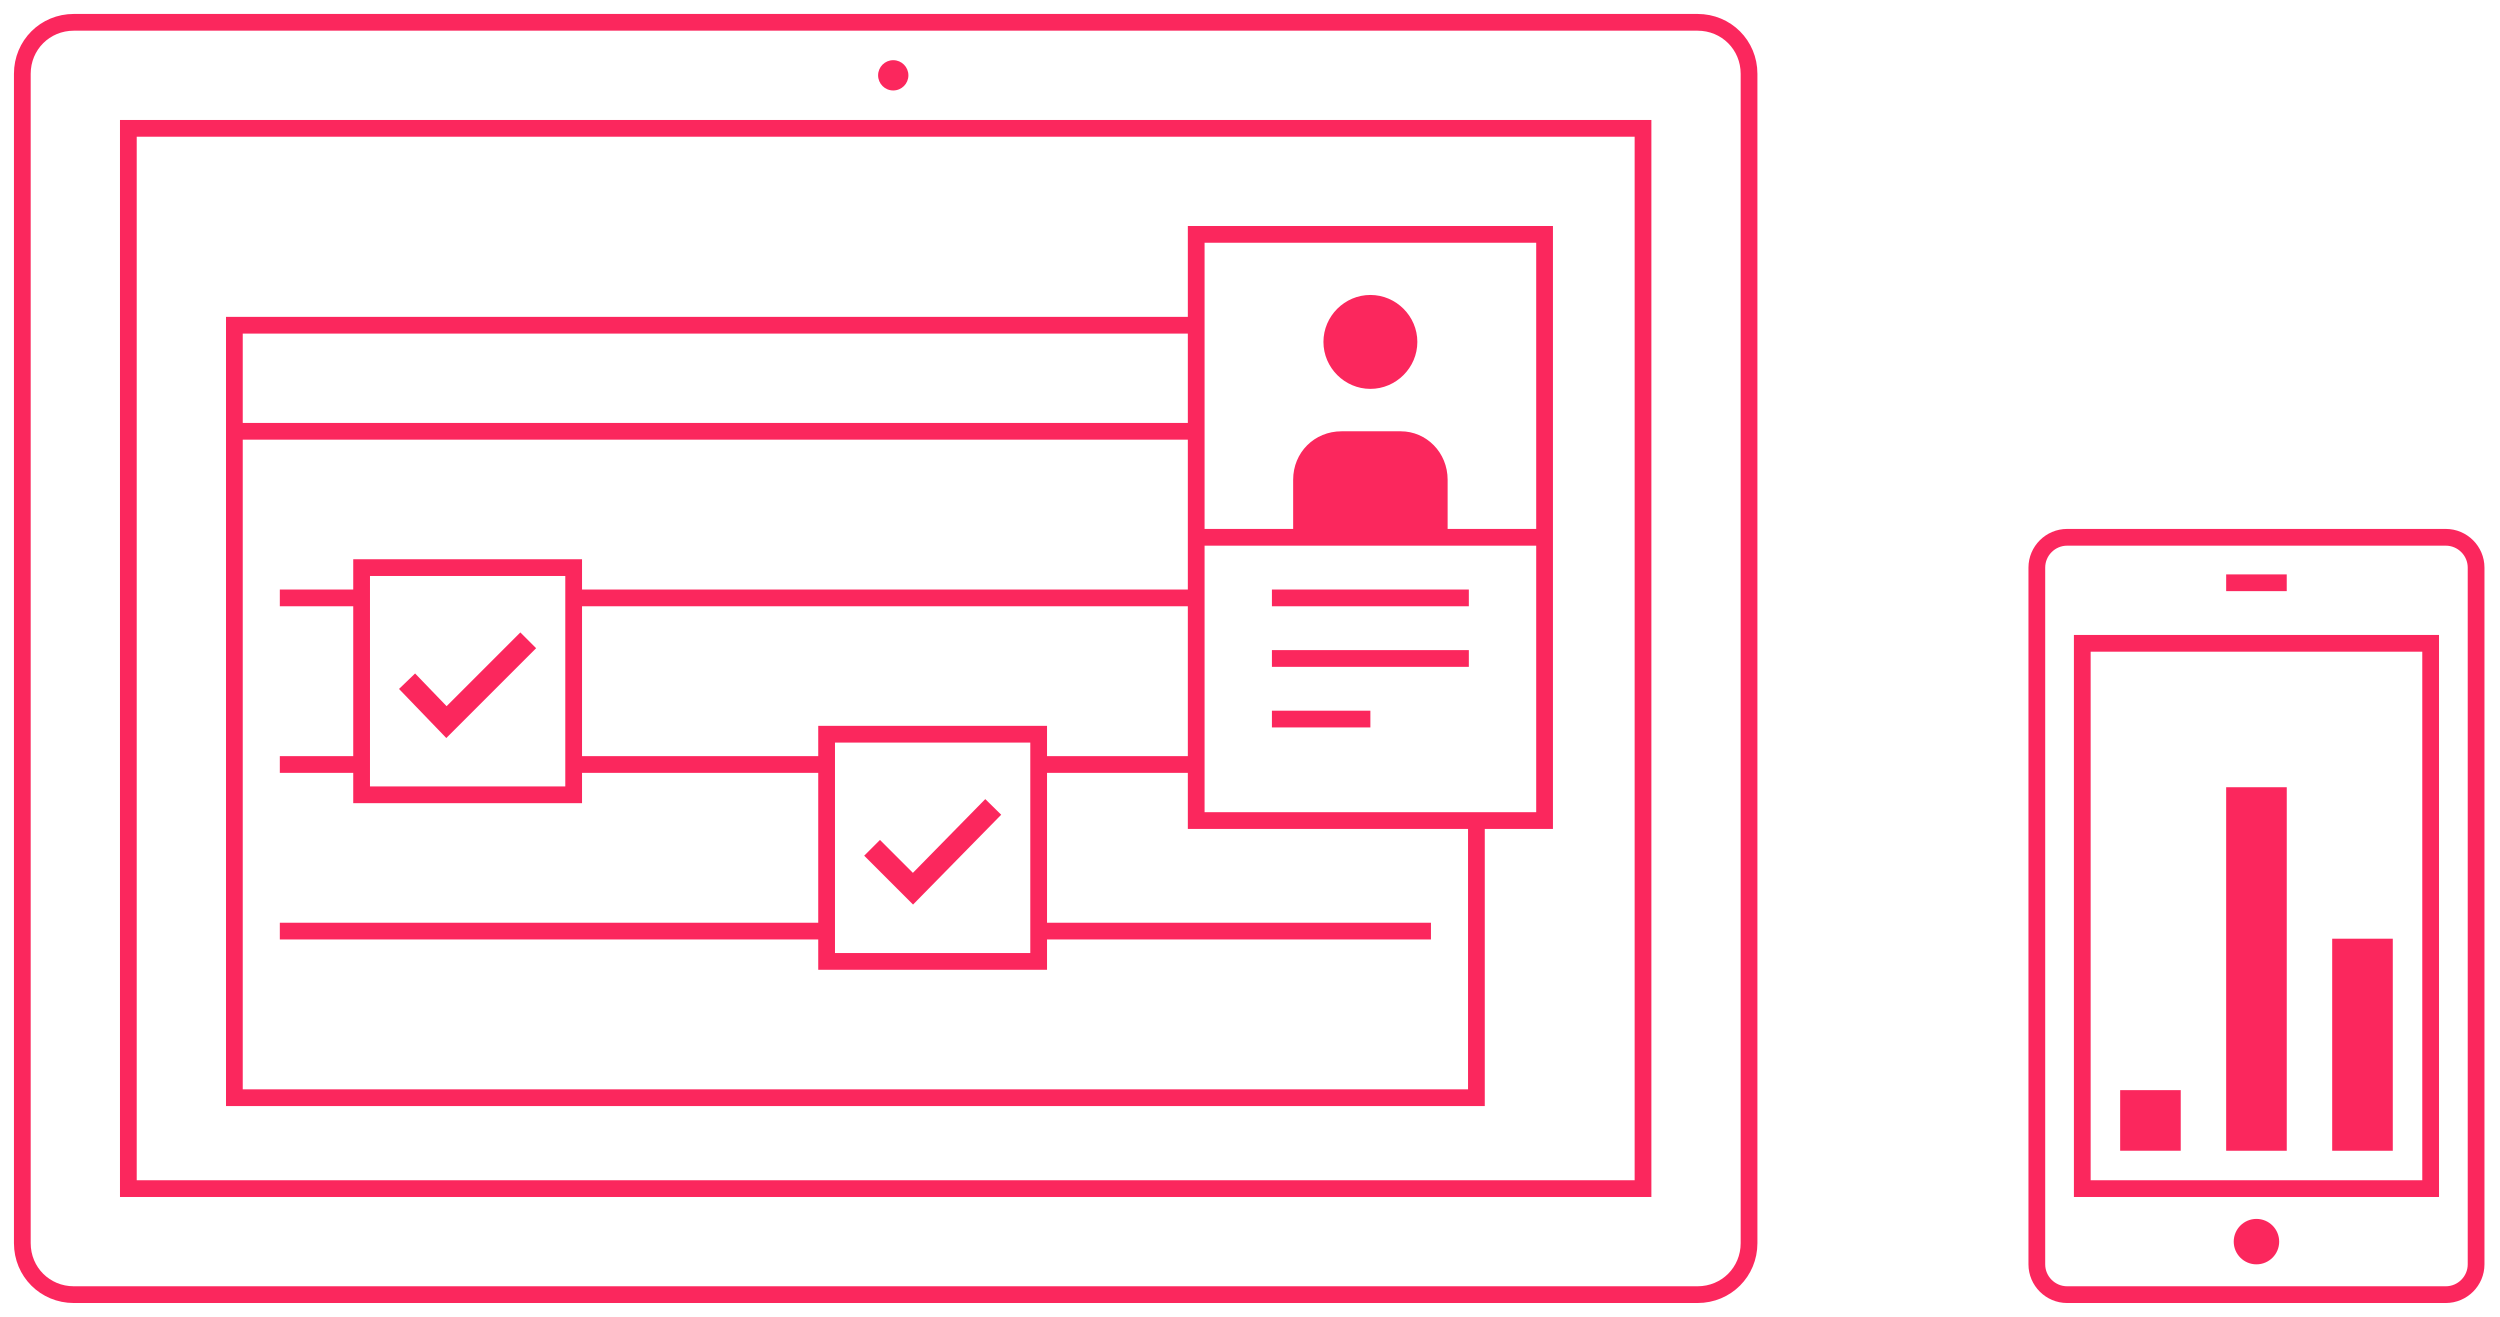
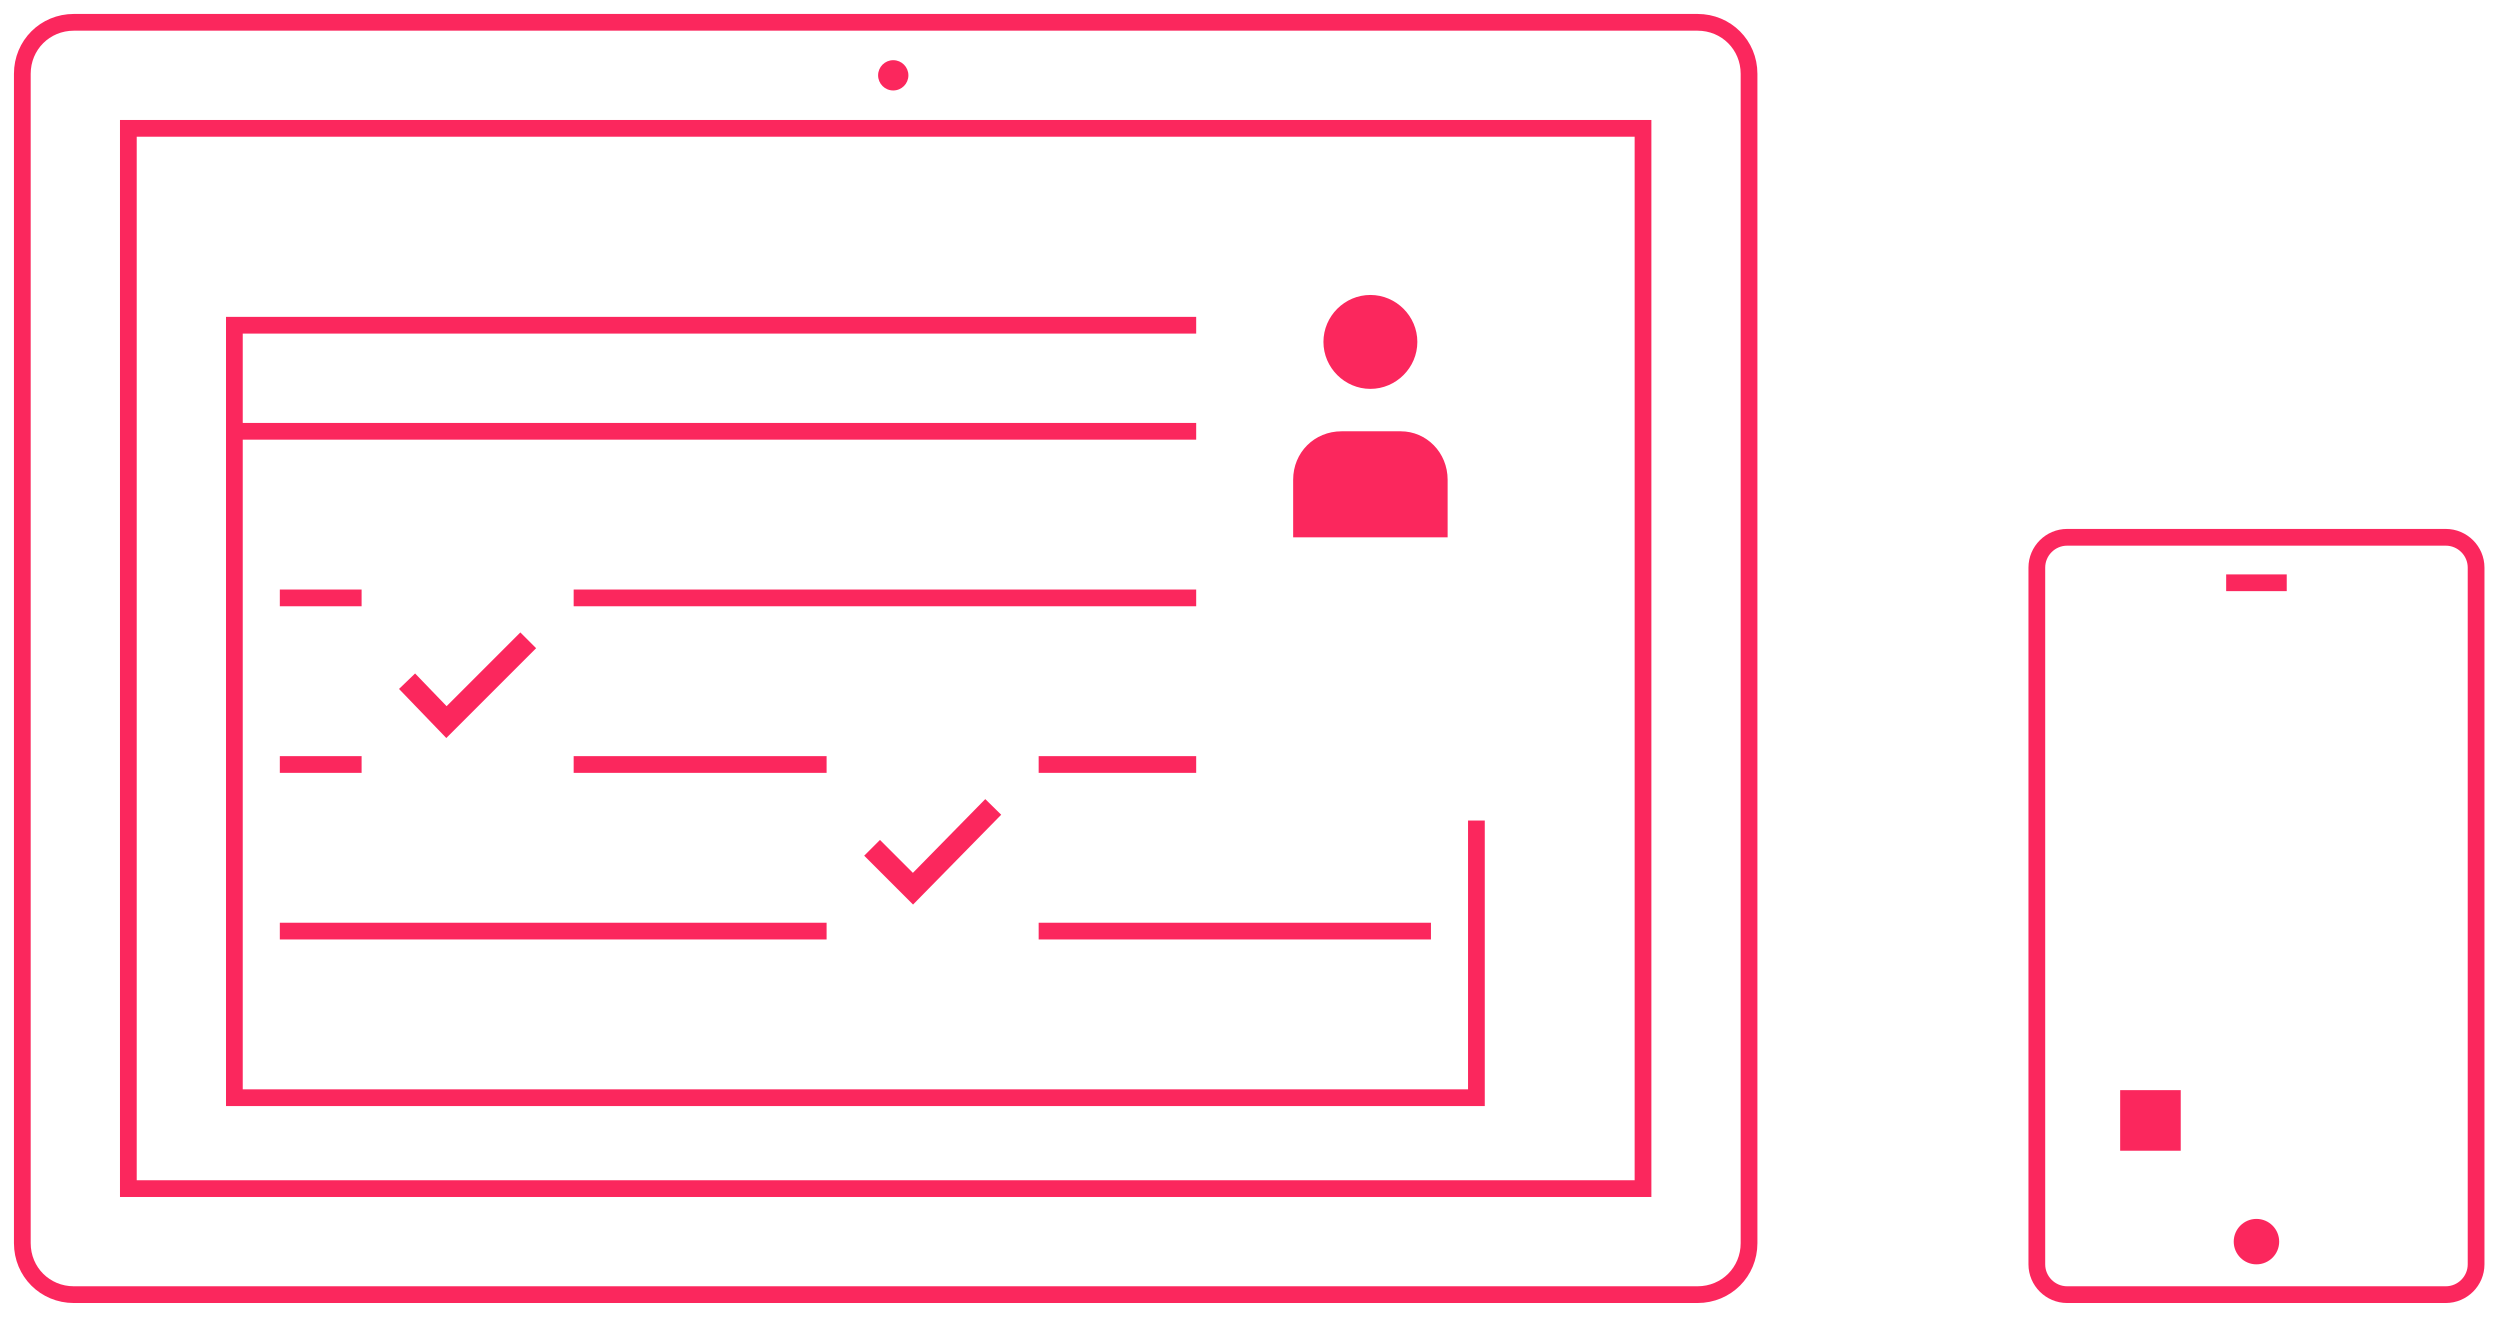
<svg xmlns="http://www.w3.org/2000/svg" width="112" height="59" viewBox="0 0 112 59" fill="none">
-   <path d="M104.482 42.054H107.197V51.554H104.482V42.054ZM99.732 35.268H102.447V51.554H99.732V35.268Z" fill="#FB275D" />
  <path d="M101.089 56.643C101.651 56.643 102.107 56.187 102.107 55.625C102.107 55.063 101.651 54.607 101.089 54.607C100.527 54.607 100.071 55.063 100.071 55.625C100.071 56.187 100.527 56.643 101.089 56.643Z" fill="#FB275D" />
  <path d="M94.983 48.839H97.697V51.554H94.983V48.839ZM64.854 21.493V24.072H57.933V21.493C57.933 20.271 58.883 19.322 60.104 19.322H62.751C63.904 19.322 64.854 20.271 64.854 21.493ZM61.393 13.214C62.547 13.214 63.497 14.164 63.497 15.318C63.497 16.471 62.547 17.422 61.393 17.422C60.24 17.422 59.29 16.471 59.29 15.318C59.29 14.164 60.24 13.214 61.393 13.214Z" fill="#FB275D" />
  <path d="M40.017 4.053C40.392 4.053 40.696 3.75 40.696 3.375C40.696 3 40.392 2.696 40.017 2.696C39.643 2.696 39.339 3 39.339 3.375C39.339 3.75 39.643 4.053 40.017 4.053Z" fill="#FB275D" />
  <path d="M66.143 36.761V49.178H10.5V19.321M10.5 19.321H53.589M10.5 19.321V14.571H53.589M25.7 26.786H53.589M12.536 26.786H16.2M46.532 34.25H53.589M25.7 34.25H37.032M12.536 34.25H16.2M46.532 41.714H64.107M12.536 41.714H37.032M99.732 26.107H102.446M110.929 28.821V56.643C110.929 57.389 110.318 58 109.571 58H92.607C91.861 58 91.25 57.389 91.25 56.643V25.428C91.25 24.682 91.861 24.071 92.607 24.071H109.571C110.318 24.071 110.929 24.682 110.929 25.428V28.821Z" stroke="#FB275D" stroke-width="0.75" />
-   <path d="M101.089 53.25H93.286V28.821H108.893V53.25H101.089ZM53.59 14.571V10.5H69.197V36.761H53.59V19.321V14.571ZM64.854 24.071H69.197H64.854ZM53.59 24.071H64.854H53.59ZM56.982 26.786H65.804H56.982ZM56.982 29.5H65.804H56.982ZM56.982 32.214H61.393H56.982ZM25.7 34.25V35.607H16.2V25.429H25.7V26.786V34.25ZM46.532 41.714V43.071H37.032V32.893H46.532V34.25V41.714Z" stroke="#FB275D" stroke-width="0.75" />
  <path d="M76.05 58H3.307C2.018 58 1 56.982 1 55.693V3.307C1 2.018 2.018 1 3.307 1H76.05C77.339 1 78.357 2.018 78.357 3.307V55.693C78.357 56.982 77.339 58 76.05 58V58Z" stroke="#FB275D" stroke-width="0.75" />
  <path d="M5.75 5.75H73.607V53.25H5.75V5.75Z" stroke="#FB275D" stroke-width="0.75" />
  <path d="M23.665 28.686L20.001 32.35L18.236 30.518M44.497 36.15L40.901 39.814L39.069 37.982" stroke="#FB275D" />
</svg>